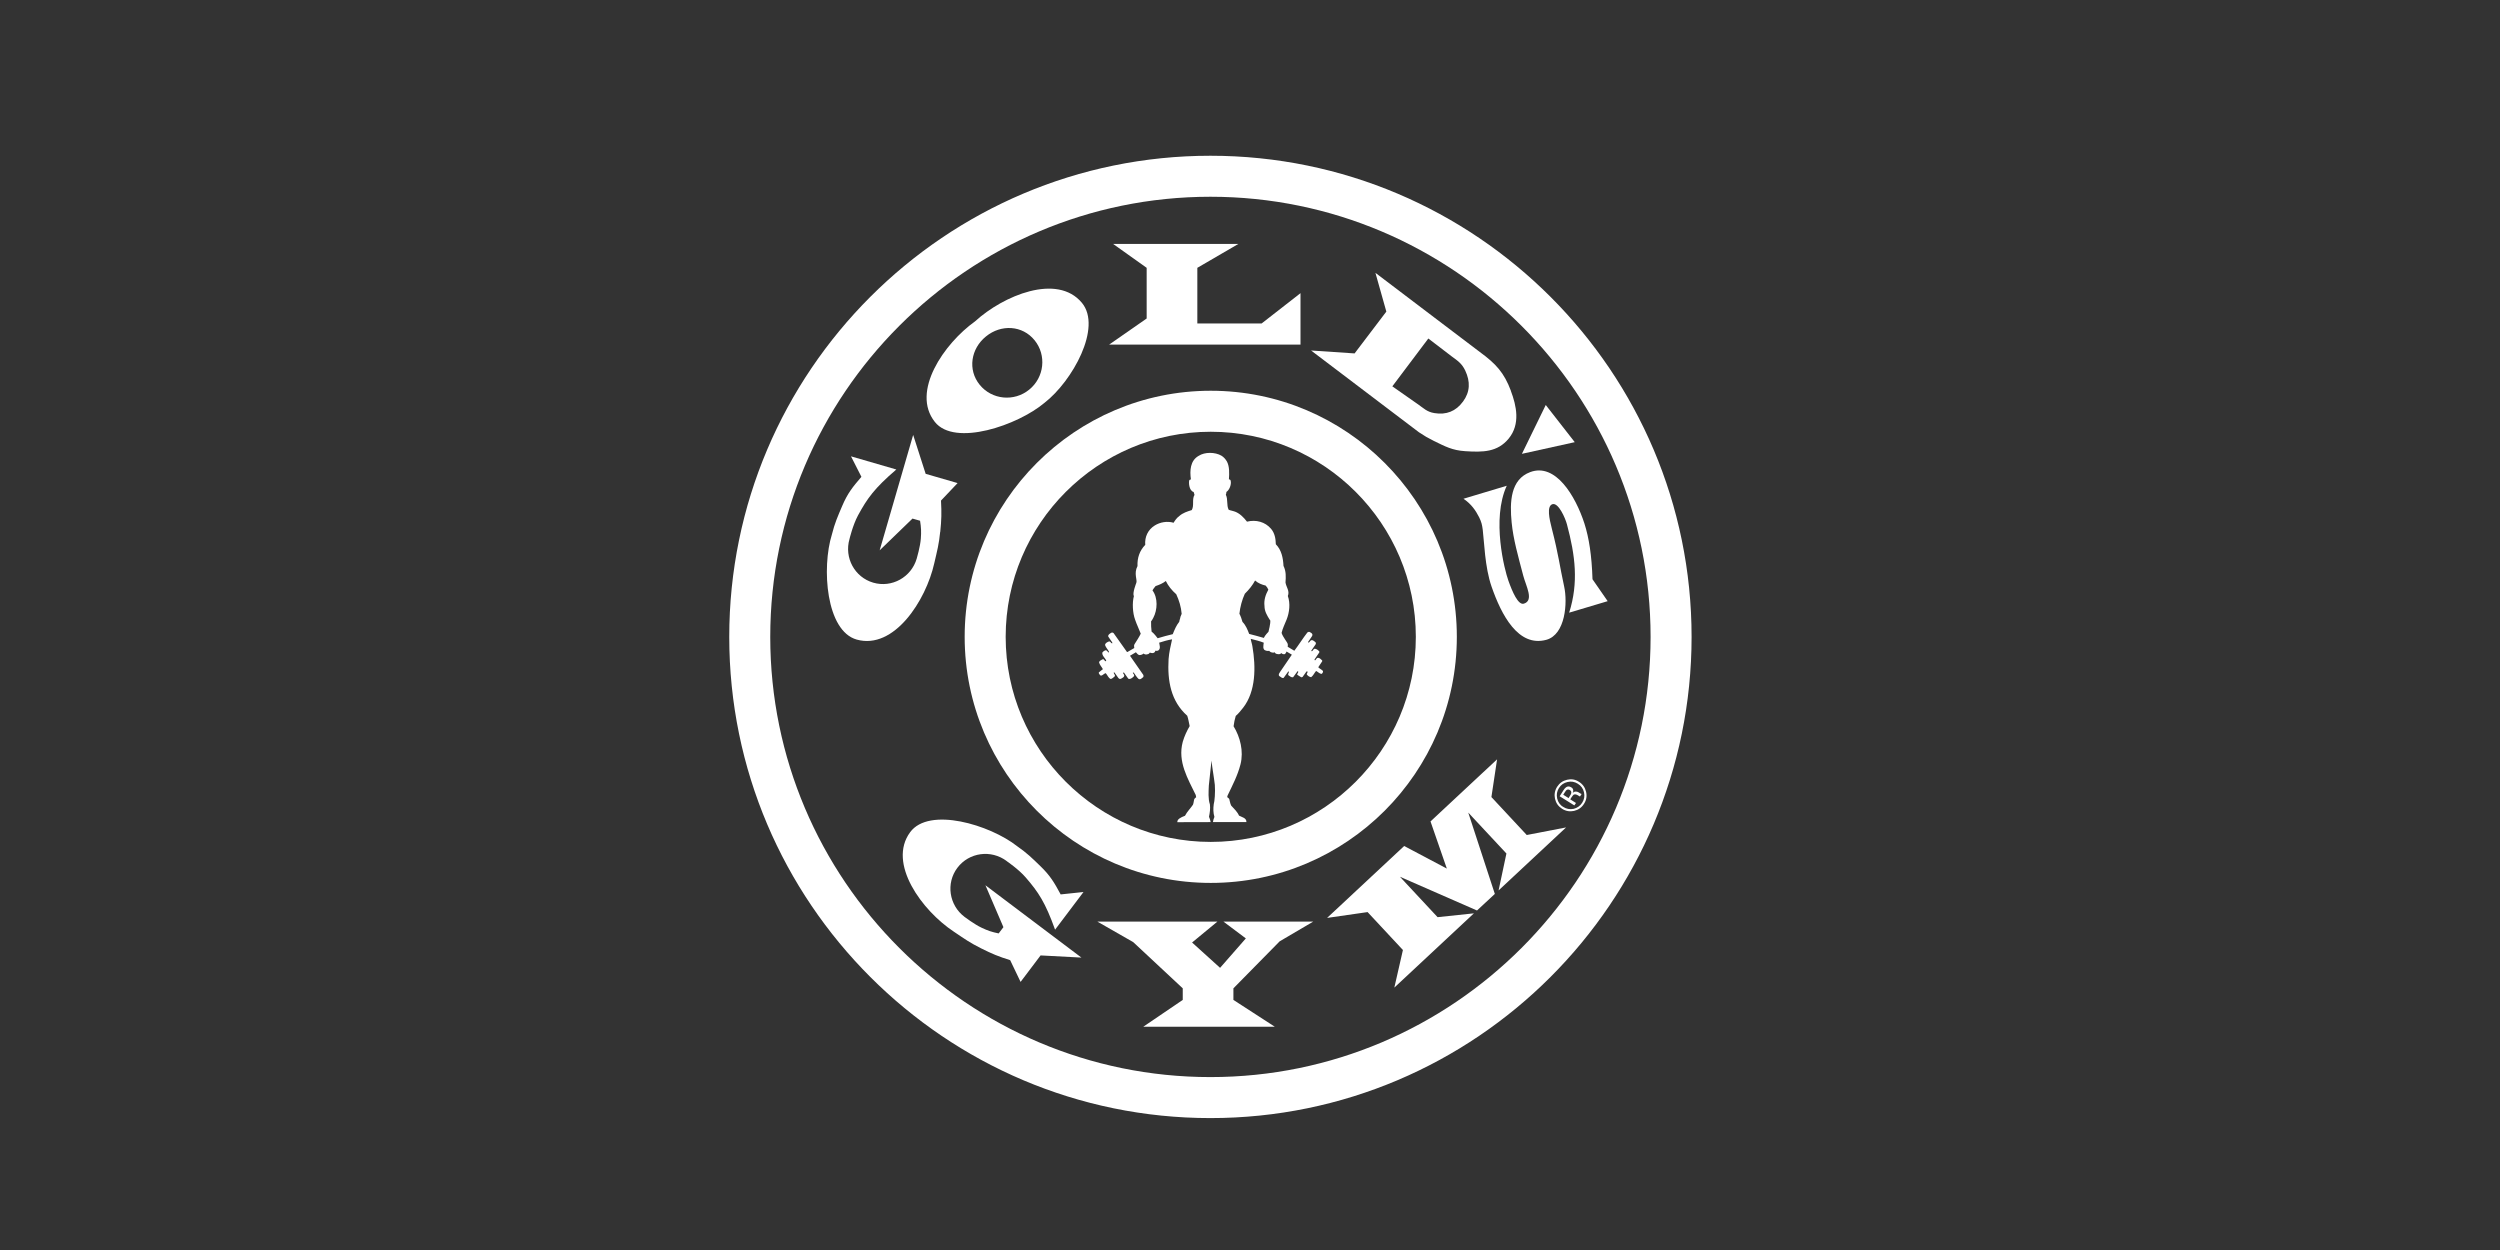
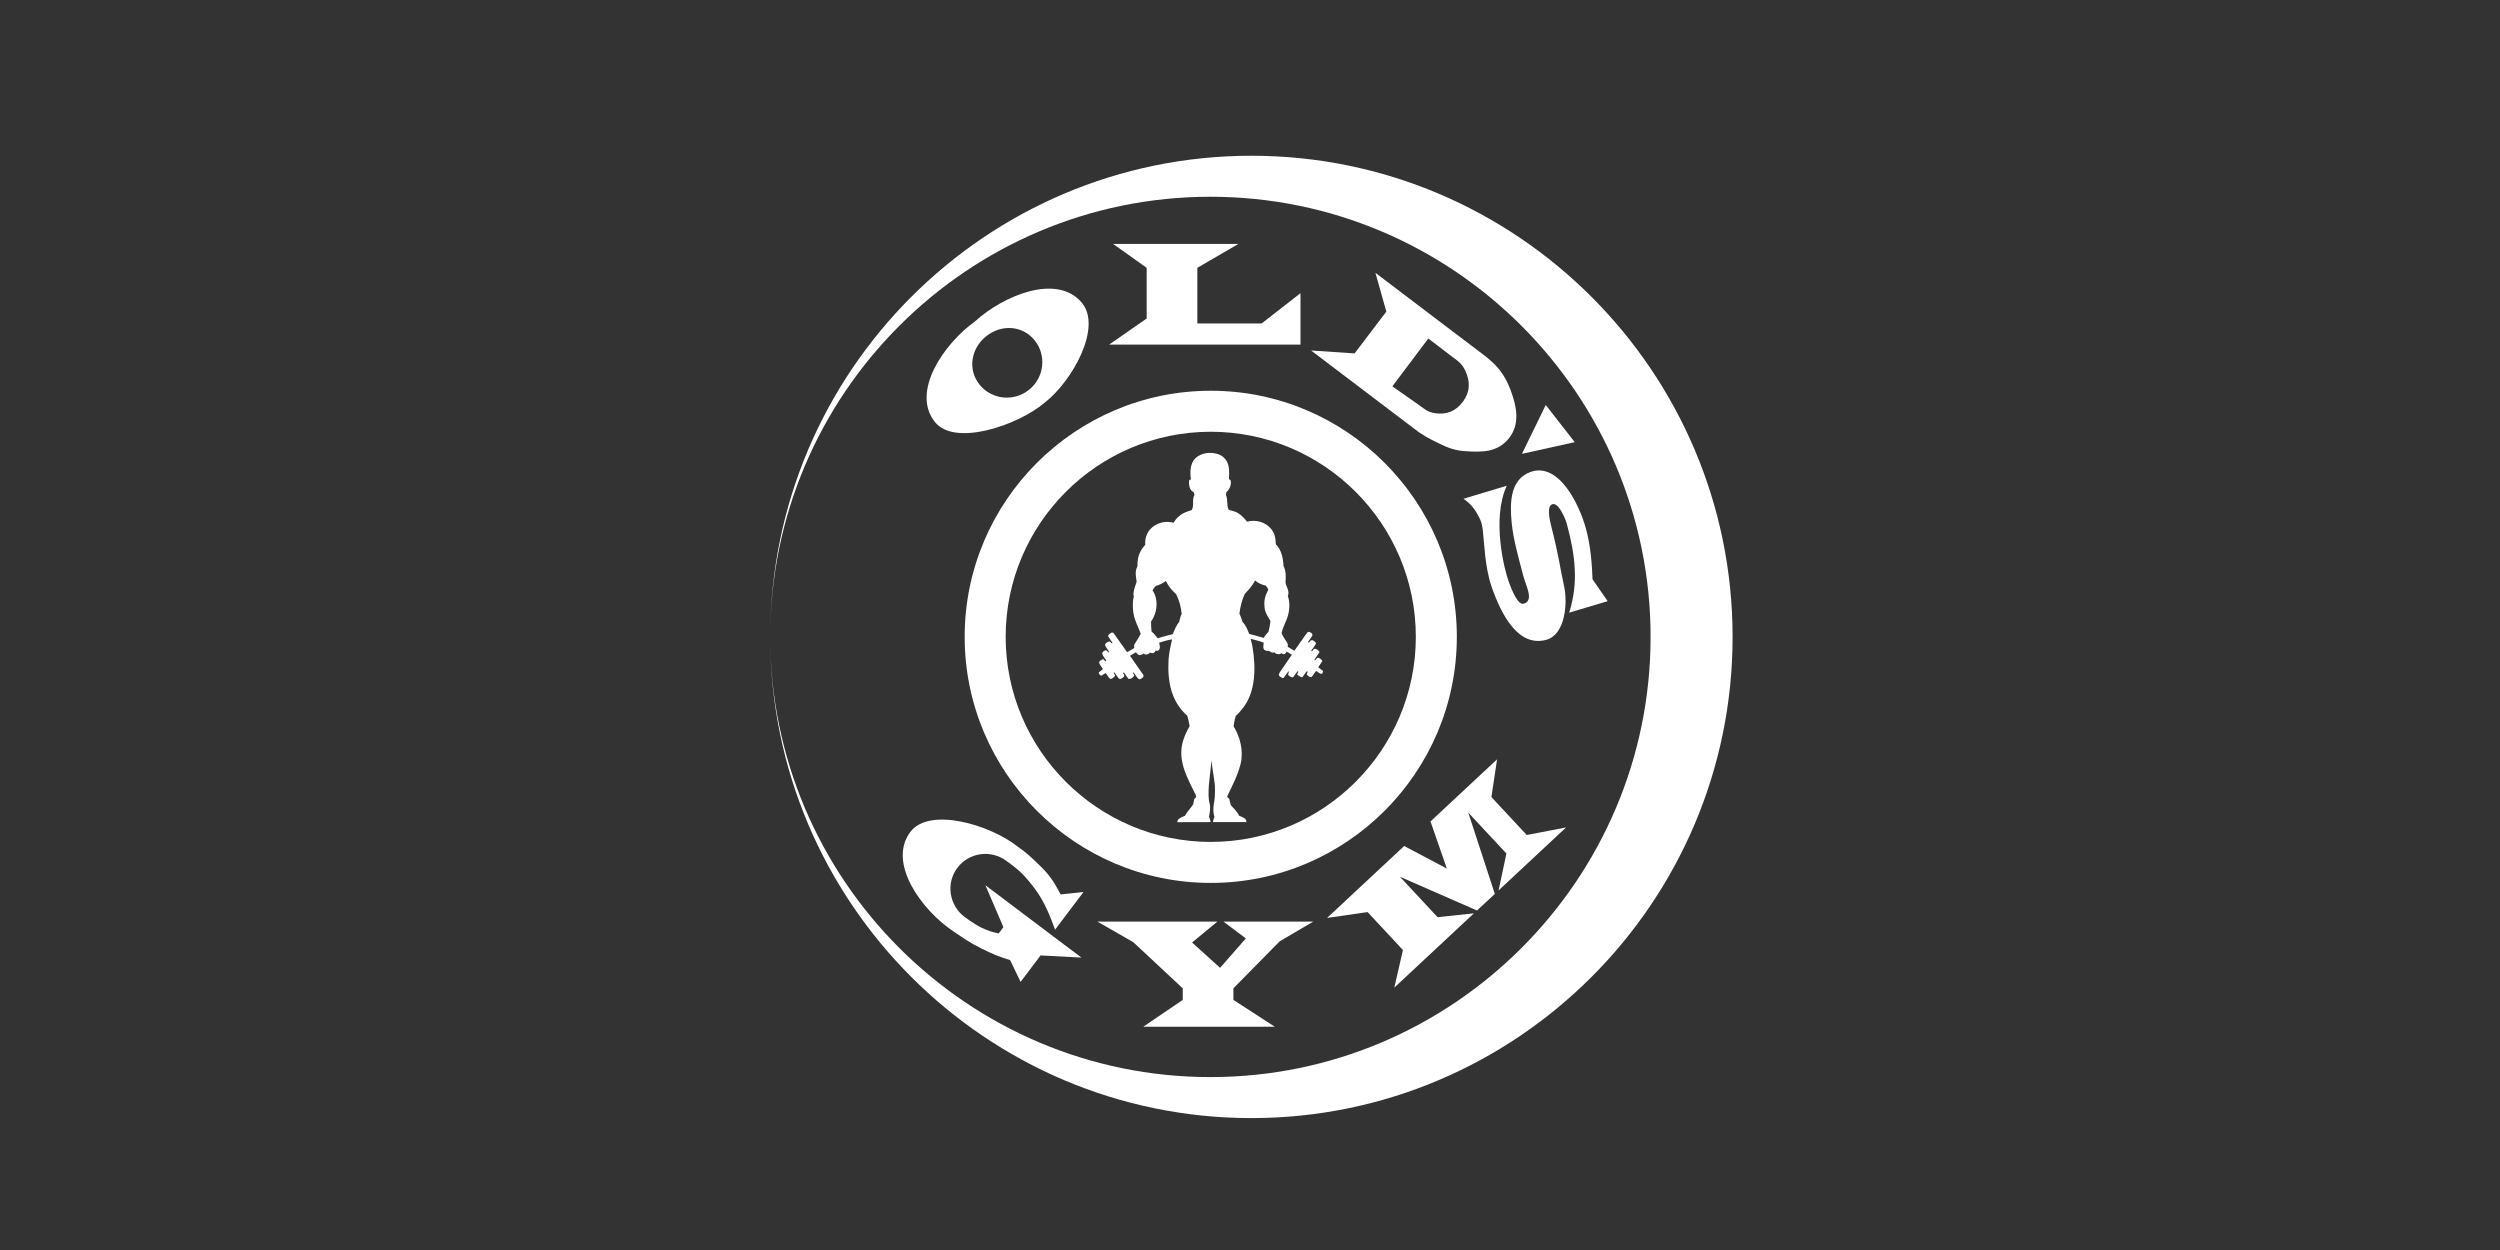
<svg xmlns="http://www.w3.org/2000/svg" id="Layer_1" data-name="Layer 1" viewBox="0 0 300 150">
  <rect x="0" y="0" width="300" height="150" fill="#333333" stroke="none" />
  <defs>
    <style>
      .cls-1 {
        fill: #fff;
        stroke-width: 0px;
      }
    </style>
  </defs>
  <g id="g10">
    <g id="g12">
      <path id="path16" class="cls-1" d="m120.81,103.34s1.43.97,2.28,1.96c1.52,1.76,2.34,2.98,3.52,6.26l3.41-4.52-2.74.29c-.77-1.43-1.26-2.26-2.43-3.39-1.01-.98-1.62-1.58-2.77-2.38-3.3-2.6-10.59-4.78-12.86-1.7-2.76,3.74,1.43,9.42,5.24,11.94,1.32.89,1.93,1.33,3.27,2,1.31.66,2.09.98,3.49,1.42l1.25,2.61,2.4-3.18,4.9.26-11.52-8.68,2.16,5.03-.57.75c-.82-.17-1.28-.32-2.04-.68-.86-.4-2.05-1.3-2.05-1.3-1.87-1.41-2.26-4.05-.86-5.9,1.4-1.85,4.04-2.21,5.92-.8" />
-       <path id="path18" class="cls-1" d="m112.83,63.84c.15-1.46.17-2.3.09-3.77l1.99-2.1-3.83-1.11-1.5-4.67-4.02,13.85,3.94-3.81.91.26c.13.83.15,1.31.09,2.15-.07.95-.49,2.38-.49,2.38-.65,2.25-2.99,3.55-5.22,2.9-2.23-.65-3.5-2.99-2.85-5.24,0,0,.4-1.68,1.02-2.83,1.11-2.04,1.96-3.25,4.6-5.51l-5.44-1.58,1.25,2.46c-1.06,1.23-1.66,1.98-2.3,3.48-.55,1.29-.9,2.07-1.24,3.43-1.25,4.01-.71,11.59,2.98,12.62,4.48,1.25,8.3-4.68,9.3-9.15.36-1.55.56-2.28.71-3.76" />
      <path id="path20" class="cls-1" d="m133.09,41.35h22.97v-6.17l-4.67,3.64h-7.71v-6.68l4.93-2.87h-15.04l4.03,2.87v6.08l-4.5,3.13" />
      <path id="path22" class="cls-1" d="m181.4,62.72c.2,2.02.76,3.96,1.39,6.36.33,1.26,1.32,2.98.07,3.36-.68.2-1.37-1.4-1.86-2.78-.44-1.23-2.04-7.34-.19-11.37l-5.19,1.56c.94.64,1.46,1.4,1.88,2.23.28.57.35.9.43,1.5.17,1.31.24,4.47,1.06,6.82,1.17,3.37,3.19,7.29,6.56,6.38,2.32-.63,2.57-4.48,2.15-6.39-.55-2.52-.65-3.72-1.49-7-.28-1.09-.64-2.67.09-2.89.72-.21,1.54,1.69,1.73,2.41,1.01,3.77,1.41,7,.27,10.61l4.62-1.38-1.82-2.63c-.09-2.86-.42-4.97-.97-6.69-1.08-3.32-3.46-7.3-6.5-6.17-2.37.88-2.48,3.57-2.23,6.08" />
      <path id="path24" class="cls-1" d="m175.55,48.2c-.85,1.16-2.01,1.61-3.43,1.37-.91-.15-1.27-.58-2.07-1.13l-2.97-2.08,4.32-5.74,2.77,2.12c.78.57,1.26.89,1.66,1.73.62,1.32.59,2.55-.27,3.72h0Zm5.76-1.3c-.82-2.18-1.79-3.24-3.73-4.66l-4.91-3.72-7.62-5.78,1.31,4.65-3.81,5.02-5.22-.35,8.23,6.24,4.71,3.57c.67.45,1.07.68,1.79,1.04,1.38.67,2.21,1.13,3.75,1.23,2.12.14,3.89.13,5.24-1.52,1.41-1.73.93-3.92.25-5.72" />
      <path id="path26" class="cls-1" d="m185.49,48.6l-2.86,5.86,6.34-1.4-3.48-4.46" />
      <path id="path28" class="cls-1" d="m178.97,95.64l.68-4.52-7.99,7.45,1.96,5.66-5.12-2.71-9.25,8.63,4.86-.7,4.24,4.55-1.03,4.51,9.55-8.91-4.36.46-4.52-4.85,9.25,4.05,2.14-1.99-3.19-9.76,4.58,4.91-.94,4.43,8.1-7.56-4.72.91-4.24-4.55" />
      <path id="path30" class="cls-1" d="m149.5,112.61l-3.09,3.53-3.36-3.04,3.04-2.51h-14.41l4.3,2.46,5.95,5.55v1.39l-4.74,3.22h15.79l-4.97-3.22v-1.39l5.55-5.64,4.03-2.37h-10.78l2.68,2.01" />
      <path id="path32" class="cls-1" d="m123.5,46.76c-1.82,1.48-4.48,1.21-5.94-.59-1.46-1.8-1.06-4.33.76-5.8,1.82-1.48,4.37-1.34,5.83.46,1.46,1.8,1.17,4.46-.65,5.93h0Zm-6.49-8.2c-3.72,2.66-7.72,8.43-4.83,12.07,2.38,3.01,9.96.41,13.17-2.3,3.32-2.58,6.93-9.03,4.48-11.99-2.97-3.58-9.44-.87-12.82,2.22" />
-       <path id="path34" class="cls-1" d="m92.43,76.43c0-29.13,23.7-52.82,52.82-52.82s52.82,23.7,52.82,52.82-23.7,52.82-52.82,52.82-52.82-23.7-52.82-52.82Zm-4.92,0c0,31.84,25.9,57.74,57.74,57.74s57.74-25.9,57.74-57.74-25.9-57.74-57.74-57.74-57.74,25.9-57.74,57.74" />
+       <path id="path34" class="cls-1" d="m92.43,76.43c0-29.13,23.7-52.82,52.82-52.82s52.82,23.7,52.82,52.82-23.7,52.82-52.82,52.82-52.82-23.7-52.82-52.82Zc0,31.84,25.9,57.74,57.74,57.74s57.74-25.9,57.74-57.74-25.9-57.74-57.74-57.74-57.74,25.9-57.74,57.74" />
      <path id="path36" class="cls-1" d="m120.68,76.42c0-13.57,11.04-24.61,24.61-24.61s24.61,11.04,24.61,24.61-11.04,24.61-24.61,24.61-24.61-11.04-24.61-24.61h0Zm-4.92,0c0,16.28,13.25,29.53,29.53,29.53s29.53-13.25,29.53-29.53-13.25-29.53-29.53-29.53-29.53,13.25-29.53,29.53" />
-       <path id="path38" class="cls-1" d="m188.06,94.76c-.1.05-.2.16-.3.34l-.17.27.64.4.17-.28c.09-.13.14-.24.15-.32.03-.15-.02-.27-.16-.36-.13-.08-.24-.09-.33-.04h0Zm-.5.15c.14-.22.26-.37.37-.44.19-.13.4-.13.62.01.18.1.23.23.24.39,0,.09,0,.19-.07.31.09-.13.22-.19.36-.19.13,0,.25.02.33.08l.13.08s.08.06.13.08c.05.02.08.04.1.04h.03s-.19.3-.19.3c0,0-.01,0-.02,0,0,0-.01,0-.02,0l-.06-.03-.14-.09c-.21-.13-.37-.16-.53-.09-.04.04-.14.14-.25.31l-.16.25.69.44-.2.29-1.76-1.1.4-.63Zm-.7.9c.1.44.34.8.73,1.02.38.25.8.32,1.25.23.43-.11.78-.35,1.02-.73.25-.39.32-.8.22-1.25-.1-.45-.35-.79-.74-1.03-.39-.24-.79-.32-1.24-.21-.44.1-.79.34-1.03.73-.24.38-.31.8-.21,1.24h0Zm3.47-.79c.12.52.04,1-.25,1.44-.28.45-.68.73-1.2.85-.5.11-.99.03-1.44-.26-.45-.29-.72-.68-.84-1.19-.11-.51-.03-.99.25-1.44.29-.45.68-.73,1.2-.85.52-.12.99-.04,1.43.25.45.28.73.68.85,1.2" />
      <path id="path40" class="cls-1" d="m152.22,75.81s-.45.45-.56.74c-.59-.16-1.16-.34-1.76-.48-.2-.53-.42-1.06-.8-1.44,0,0-.07-.23-.17-.53-.08-.25-.2-.44-.2-.44.08-.81.32-1.7.65-2.41.5-.49.93-1.02,1.23-1.59.37.33.81.5,1.27.61.14.15.25.31.32.49-.32.59-.55,1.23-.46,1.97,0,.62.3,1.11.6,1.6.03.05.06.08.09.11.06.34-.21,1.36-.21,1.36h0Zm-10.57-1.73c-.11.31-.14.53-.14.53-.36.45-.57.97-.78,1.49-.61.15-1.21.3-1.81.49-.08-.1-.43-.58-.73-.8-.05-.4-.07-.82-.06-1.23.05-.08.12-.14.16-.22v-.02s.1-.17.1-.17c.51-.95.58-2.4-.09-3.3.09-.19.24-.35.37-.52.44-.15.86-.32,1.23-.61.28.58.73,1.14,1.25,1.59.34.73.58,1.51.65,2.35-.02.04-.09.22-.17.42h0Zm17.08,6.41c-.17-.17-.38-.25-.54-.42l.46-.69s.02-.02.02-.07c0-.05-.02-.07-.02-.07-.14-.14-.3-.3-.5-.31-.16.02-.21.2-.32.3h-.05s-.05-.05-.04-.09l.57-.84s.02-.03.02-.07-.02-.06-.02-.06c-.15-.18-.37-.35-.61-.31-.12.08-.19.29-.29.29-.06-.03-.04-.04-.05-.08l.51-.74c.05-.1.06-.21-.03-.28-.17-.13-.35-.33-.57-.18-.09.08-.13.21-.24.24-.03,0-.06-.04-.07-.06l.37-.54c.08-.12.2-.25.15-.41-.05-.13-.2-.18-.31-.26-.09-.04-.2-.01-.28.05-.55.71-1.03,1.48-1.57,2.2l-.8-.48s.02-.07.02-.18c0-.07,0-.11-.02-.17-.02-.16-.58-.82-.73-1.31.13-.57.4-1.08.61-1.62.33-.84.46-1.92.14-2.81.25-.61-.2-1.07-.28-1.62.05-.69.08-1.35-.24-1.99-.05-.95-.23-1.9-.92-2.6-.02-.68-.13-1.33-.57-1.85-.71-.84-1.82-1.13-2.89-.86-.41-.53-.92-1.05-1.55-1.24-.21-.08-.45-.1-.65-.19-.28-.56-.06-1.24-.34-1.8.04-.11.07-.22.07-.34.32-.19.63-.85.51-1.36-.07-.14-.11-.14-.21-.15.05-.7.08-1.55-.24-2.14-.16-.28-.38-.53-.66-.7-.76-.44-1.99-.46-2.73.02-1.02.57-1.08,1.78-.93,2.83-.07.03-.12,0-.2.11-.07.23-.05,1.23.53,1.4l.1.34c-.33.55-.01,1.29-.33,1.83-.51.16-1.07.33-1.49.71-.3.21-.52.53-.69.81-.76-.23-1.62-.07-2.25.32-.83.51-1.23,1.39-1.15,2.33-.68.7-.97,1.57-.93,2.55-.47.89,0,1.66-.14,2.01,0,0-.51,1.28-.29,1.58-.22.81-.15,2.05.14,2.83.19.58.47,1.12.68,1.69-.2.42-.47.82-.72,1.22-.02.04-.07.1-.08.19-.02.09.03.31.03.31l-.83.48h-.05l-1.61-2.27-.08-.05c-.14-.05-.24.03-.34.1-.12.09-.28.21-.21.38l.47.69s.03.1-.02.12c-.15-.03-.19-.26-.37-.24-.19.08-.47.19-.47.44.09.3.36.54.48.83,0,.04-.06.07-.09.04-.11-.09-.16-.26-.32-.25-.16.04-.31.15-.4.28-.04.36.28.6.44.89.03.03.03.11,0,.14-.2.04-.19-.29-.4-.23-.16.1-.41.17-.43.39.08.3.32.53.46.8-.16.13-.34.25-.49.39-.03.1.04.16.08.23.2.4.5-.11.75-.14.21.23.31.58.6.7.17-.03.29-.17.43-.27.19-.15-.04-.31-.08-.48.03-.03.06-.06.1-.03l.48.68.13.09c.16.03.27-.09.4-.16.1-.06.2-.18.15-.31-.02-.1-.19-.19-.09-.3.02,0,.05,0,.07.01l.5.71.1.06c.24.01.45-.18.61-.35.06-.16-.09-.26-.15-.38.02-.07.09-.06.13-.01.18.25.33.52.56.73.22.13.4-.1.57-.23.03-.08.03-.17,0-.25l-1.6-2.3.71-.42s.22.28.35.32c.21.07.55-.11.56-.17.06.05.21.15.4.11.27-.05.28-.11.36-.22,0,0,.2.07.35.06.08-.01.28-.06.32-.29,0,0,.24.08.4-.07.24-.23.09-.6.05-.89.51-.16,1.03-.32,1.55-.4-.17.78-.36,1.55-.42,2.37-.15,2.61.27,5.05,2.24,6.8.14.39.19.83.29,1.24-.35.6-.64,1.23-.83,1.89-.64,2.39.62,4.43,1.56,6.38l.05.27s-.13.08-.21.19c-.06.08-.08.48-.17.7-.23.36-.72.85-.96,1.33-.53.2-.95.42-.92.77h.36s3.64-.01,3.64-.01c-.05-.22-.1-.44-.2-.64.1-.48.17-.96.11-1.48-.23-.69-.16-1.5-.13-2.26l.32-3c.1.98.29,1.93.4,2.91.07.91-.03,2-.13,2.32-.07.52-.07,1.04.08,1.53-.08.2-.15.39-.18.62h4.02c.03-.51-.56-.59-.89-.78-.19-.45-.58-.81-.93-1.19-.14-.24-.2-.72-.24-.8-.03-.07-.25-.23-.25-.23l.05-.19c.6-1.26,1.2-2.38,1.55-3.74.4-1.58-.04-3.28-.83-4.57.06-.45.13-.82.26-1.24.33-.29.62-.64.89-.99,1.53-1.97,1.53-4.88,1.11-7.35-.04-.31-.17-.61-.2-.91.53.14,1.07.26,1.56.46-.03.2-.05.33-.05.54,0,.09.04.31.2.37.26.13.51.07.51.07,0,0,.08.15.33.2.25.05.33-.03.33-.03,0,0,.04.16.23.2.19.03.4.1.55-.11.05.1.37.23.49.08.12-.15.14-.26.14-.26l.63.37v.03s-1.4,2.05-1.4,2.05l-.14.24c-.02.08-.03.19.05.26.17.08.32.3.52.21l.55-.76s.07,0,.09.03c-.01.15-.2.3-.04.44.16.1.33.28.54.21l.53-.72.05.02c.12.1-.13.25-.09.41l.44.28c.06.04.15.02.2-.02l.46-.64.08-.04c.17.12-.08.25-.03.39.12.16.31.3.52.32.26-.2.38-.51.59-.75.22.11.4.32.64.36.1-.03.24-.22.18-.37" />
    </g>
  </g>
</svg>